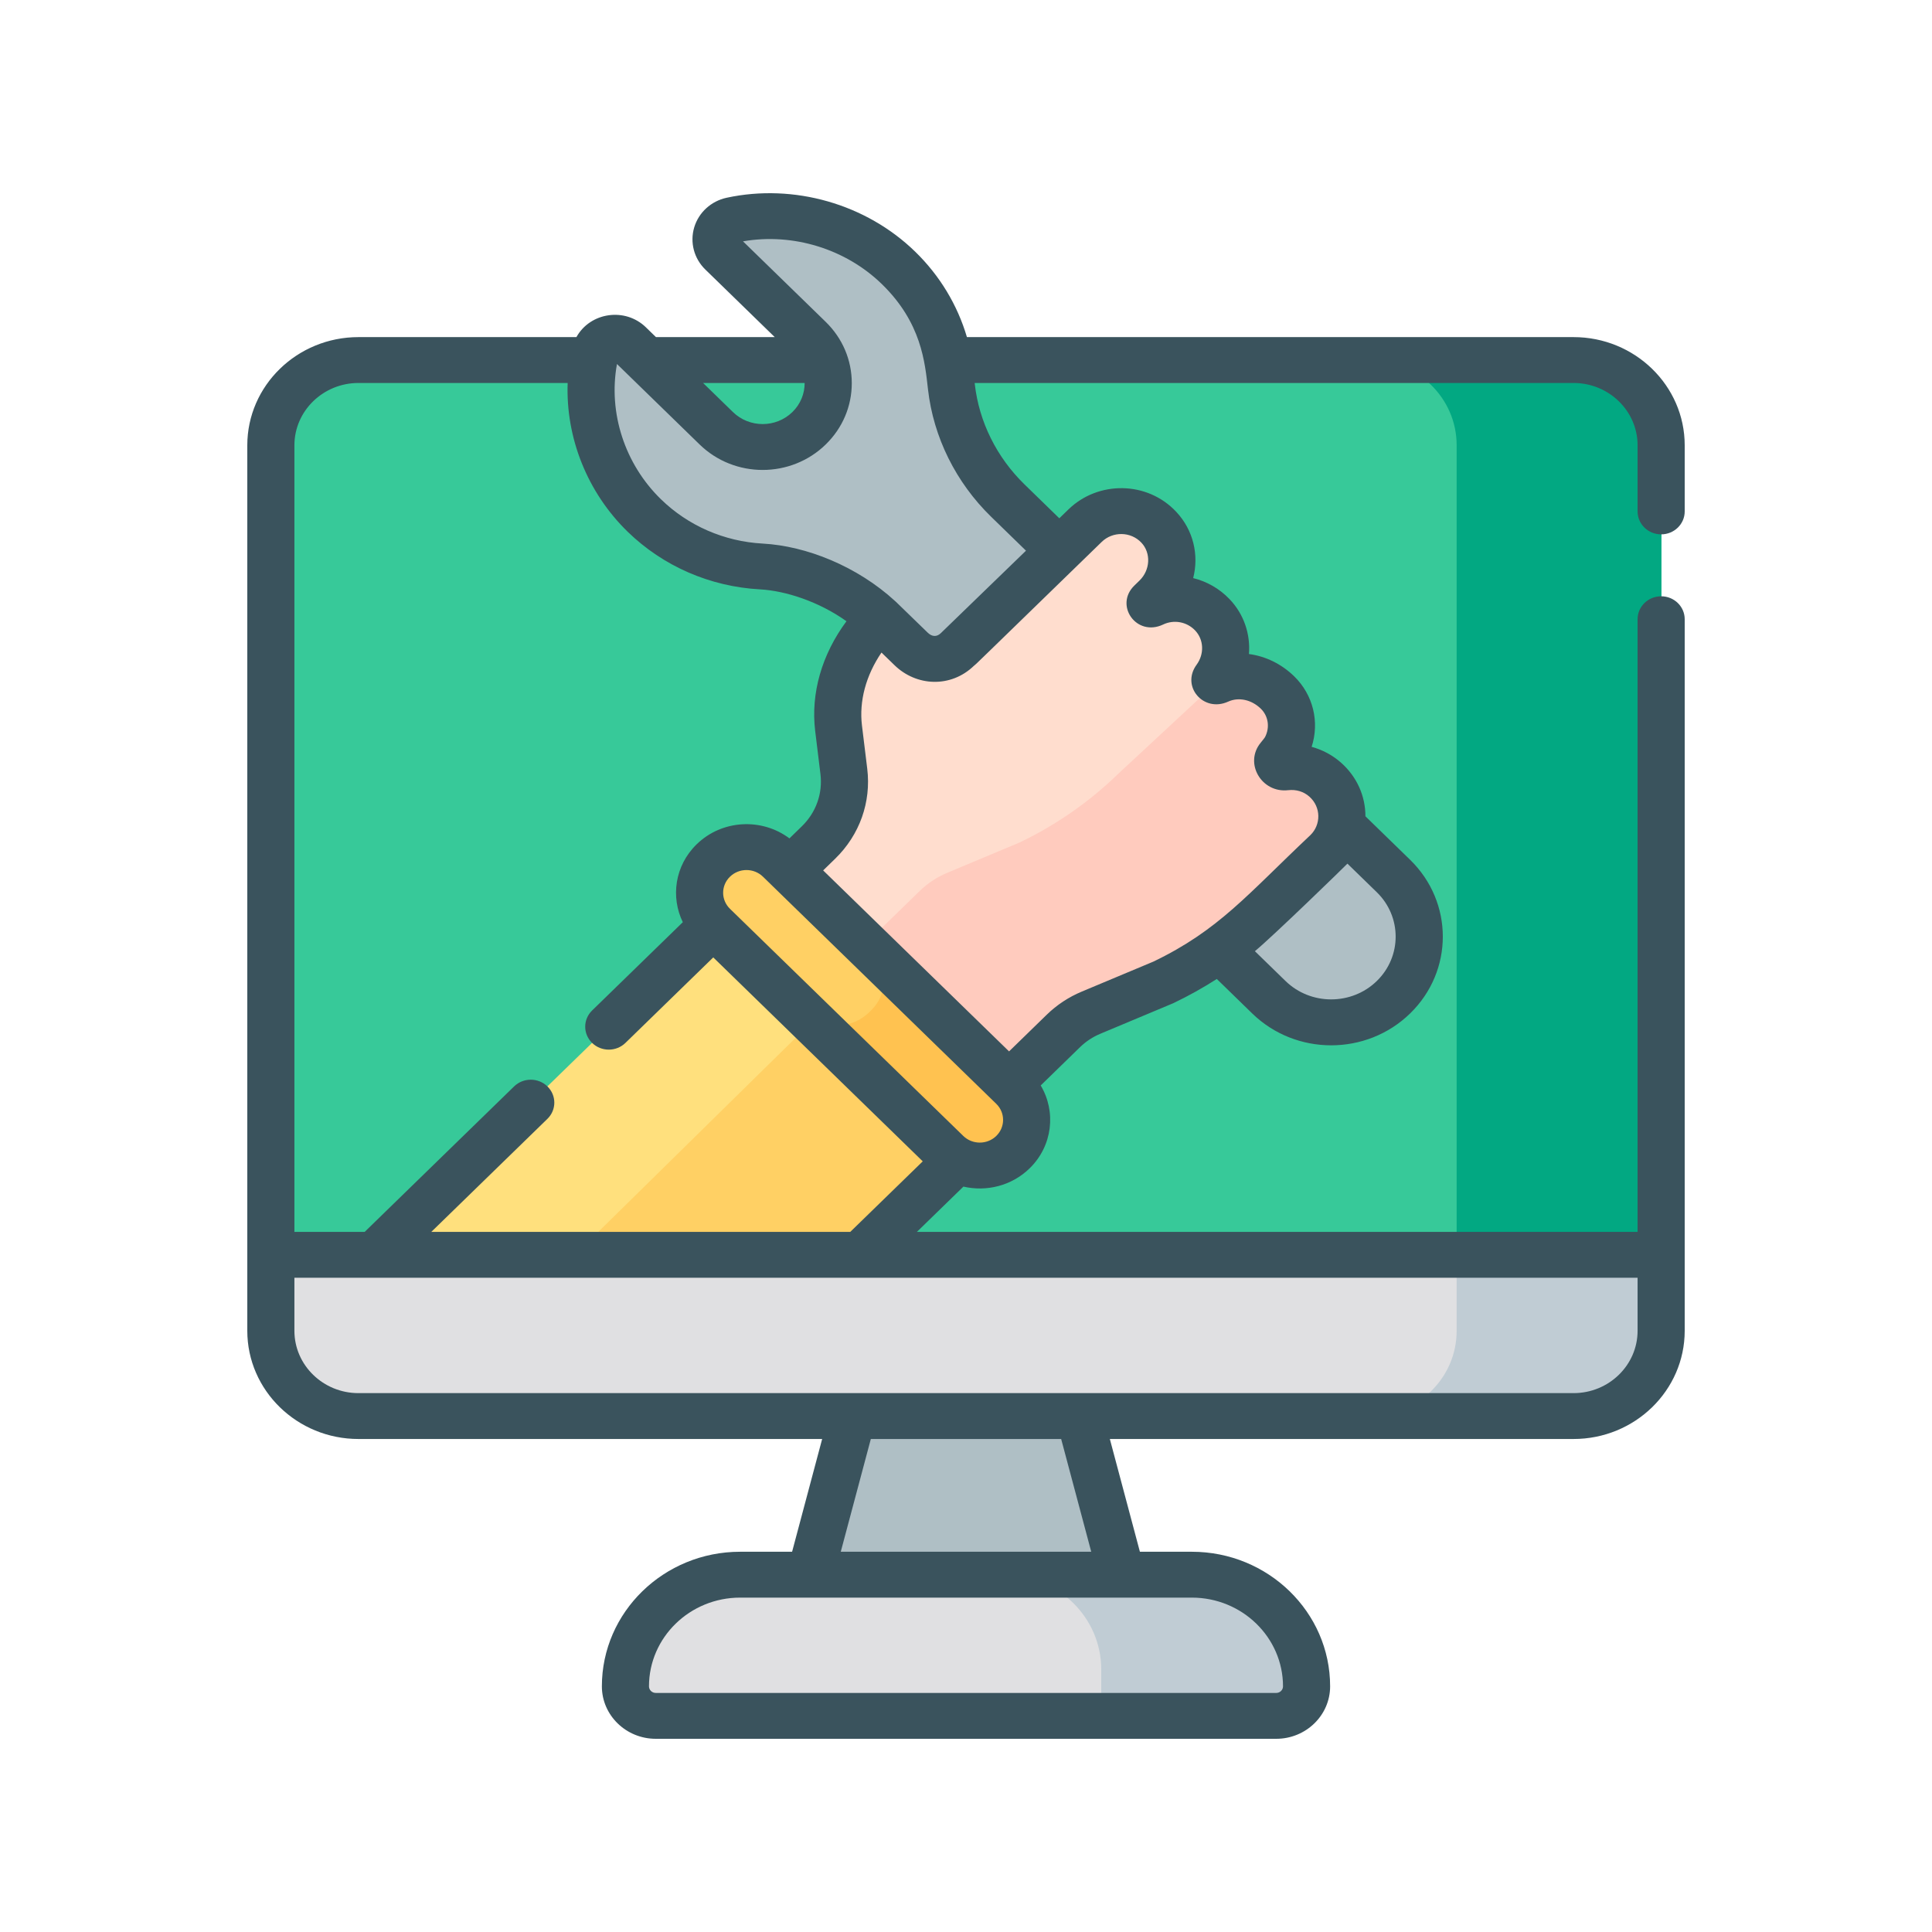
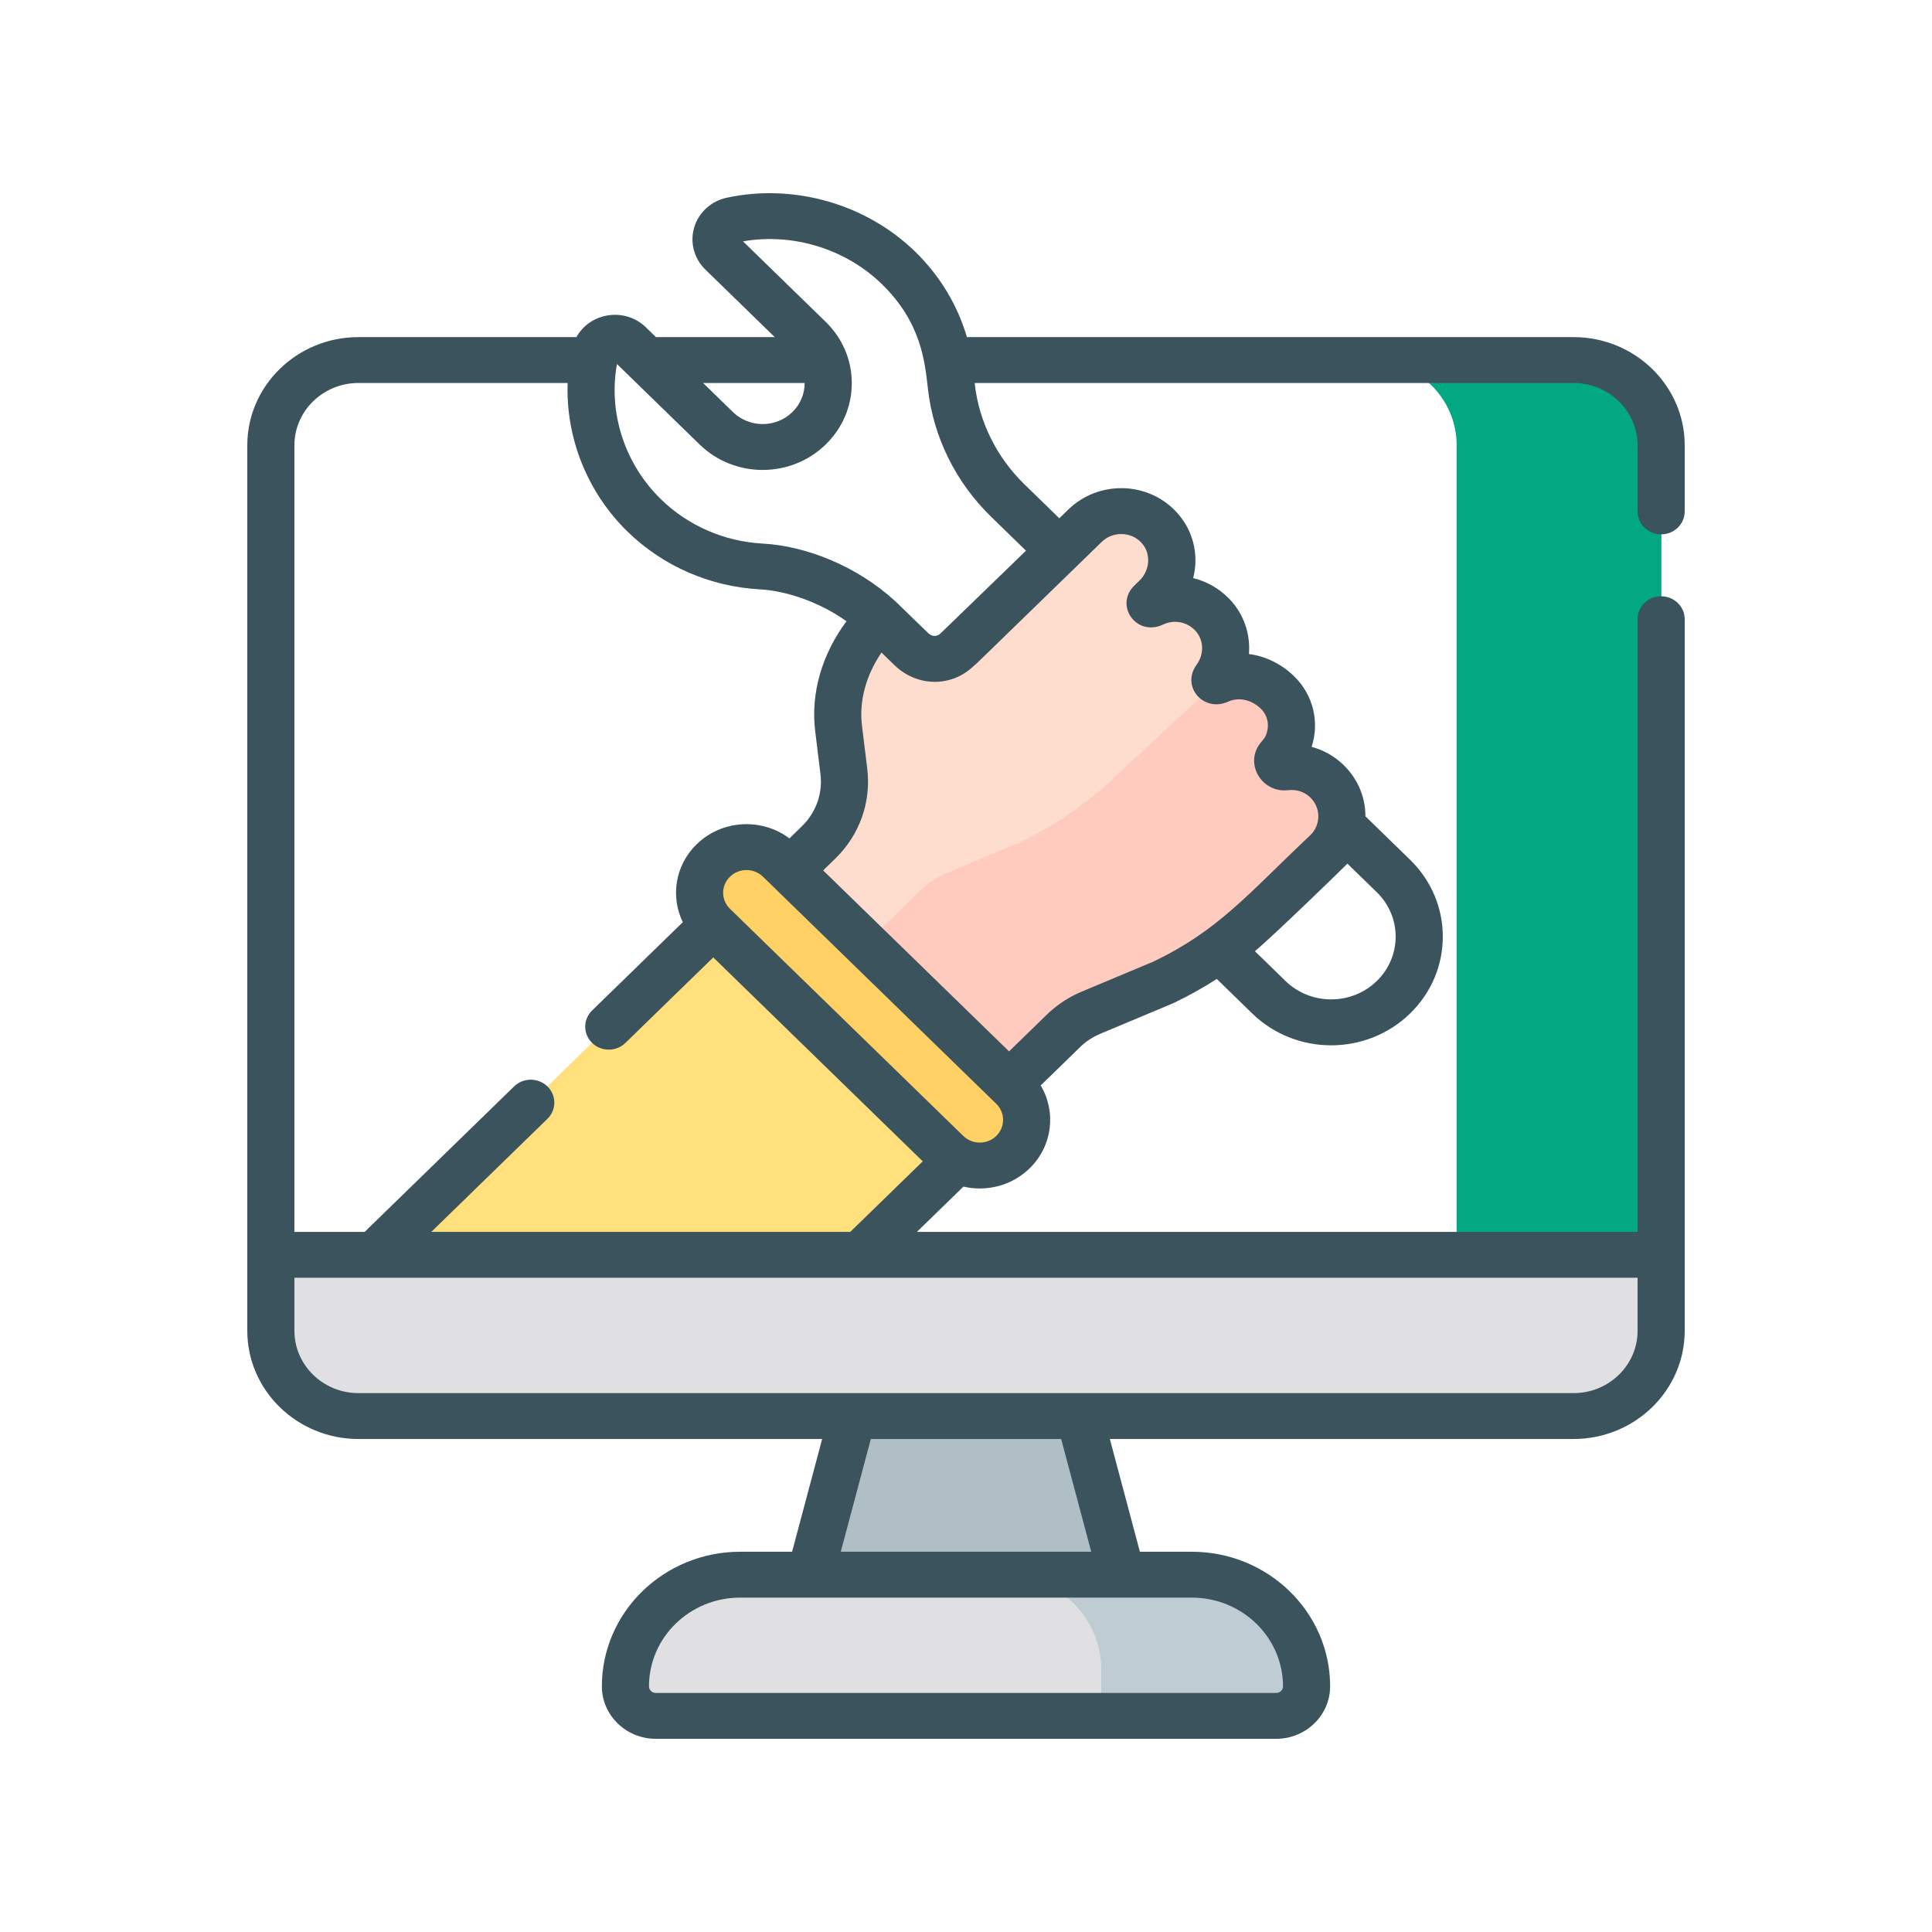
<svg xmlns="http://www.w3.org/2000/svg" width="250" height="250" viewBox="0 0 250 250" fill="none">
-   <path d="M203.644 183.262H46.355C40.093 183.262 35.016 178.32 35.016 172.223V57.605C35.016 51.509 40.093 46.566 46.355 46.566H203.644C209.906 46.566 214.983 51.509 214.983 57.605V172.223C214.983 178.32 209.906 183.262 203.644 183.262Z" fill="#37C999" />
  <path d="M147.589 212.933H102.412L112.583 174.783H137.417L147.589 212.933Z" fill="#AFBFC5" />
  <path d="M165.16 222.071H84.839C82.672 222.071 80.915 220.36 80.915 218.25C80.915 210.267 87.562 203.795 95.763 203.795H154.236C162.437 203.795 169.085 210.267 169.085 218.25C169.085 220.36 167.327 222.071 165.16 222.071Z" fill="#E0E0E2" />
  <path d="M154.237 203.795H129.94C136.877 203.795 142.5 209.27 142.5 216.023V222.071H165.16C167.328 222.071 169.085 220.36 169.085 218.25C169.085 210.267 162.437 203.795 154.237 203.795Z" fill="#C0CCD4" />
  <path d="M203.644 46.566H177.15C183.412 46.566 188.489 51.509 188.489 57.605V172.223C188.489 178.32 183.412 183.262 177.15 183.262H203.644C209.906 183.262 214.983 178.32 214.983 172.223V57.605C214.983 51.509 209.906 46.566 203.644 46.566Z" fill="#02A882" />
  <path d="M35.016 162.39V172.223C35.016 178.32 40.093 183.262 46.355 183.262H203.644C209.906 183.262 214.983 178.32 214.983 172.223V162.39H35.016Z" fill="#E0E0E2" />
-   <path d="M188.489 162.39V172.223C188.489 178.32 183.412 183.262 177.15 183.262H203.644C209.906 183.262 214.983 178.32 214.983 172.223V162.39H188.489Z" fill="#C0CCD4" />
-   <path d="M116.272 34.643C110.436 28.961 102.182 26.841 94.679 28.456C92.667 28.889 91.954 31.33 93.411 32.749L104.68 43.719C107.994 46.946 107.994 52.175 104.68 55.402C101.367 58.628 95.994 58.628 92.68 55.402L81.411 44.431C79.954 43.013 77.447 43.706 77.001 45.665C75.342 52.969 77.52 61.005 83.357 66.687C87.568 70.787 92.991 72.987 98.503 73.287C98.682 73.297 98.907 73.317 99.171 73.345C104.892 73.962 110.218 76.488 114.288 80.451L164.209 129.049C168.661 133.384 175.879 133.384 180.331 129.049C184.783 124.715 184.783 117.688 180.331 113.354L130.41 64.755C126.34 60.792 123.745 55.608 123.111 50.038C123.082 49.781 123.062 49.562 123.052 49.388C122.743 44.022 120.483 38.742 116.272 34.643Z" fill="#AFBFC5" />
  <path d="M171.493 100.877C170.051 99.599 168.167 99.091 166.346 99.298C166.082 99.327 165.818 99.248 165.633 99.062L165.584 99.013C165.293 98.721 165.27 98.264 165.533 97.948C165.849 97.57 166.236 97.08 166.401 96.767C167.627 94.451 167.305 91.537 165.328 89.608C163.159 87.491 160.138 86.964 157.657 88.088C157.562 88.131 157.352 88.194 157.266 88.094C157.178 87.99 157.275 87.808 157.332 87.73C159.144 85.26 159.064 81.806 156.877 79.531C154.838 77.409 151.694 76.935 149.177 78.135C149.148 78.149 148.945 78.248 148.875 78.166C148.765 78.035 148.95 77.856 148.95 77.856L149.615 77.21C152.127 74.764 152.36 70.778 149.969 68.22C147.417 65.49 143.063 65.426 140.412 68.006L124.367 83.601C124.244 83.721 124.116 83.832 123.985 83.933L123.903 84.012C122.174 85.695 119.624 85.646 117.896 83.963L113.804 79.992C110.065 83.846 107.862 88.964 108.506 94.236L109.187 99.813C109.601 103.207 108.394 106.598 105.912 109.014L88.328 126.133L116.705 153.758L137.609 133.407C138.635 132.408 139.847 131.608 141.181 131.049L150.529 127.134C155.269 124.866 159.593 121.853 163.327 118.217L171.723 110.172C174.374 107.592 174.297 103.362 171.493 100.877Z" fill="#FFDDCE" />
-   <path d="M171.493 100.877C170.051 99.599 168.168 99.091 166.347 99.298C166.083 99.328 165.818 99.248 165.633 99.062L165.584 99.013C165.293 98.721 165.271 98.264 165.534 97.948C165.849 97.57 166.237 97.08 166.402 96.767C167.628 94.451 167.305 91.538 165.328 89.608C163.159 87.491 160.139 86.964 157.657 88.088L144.724 100.106C140.989 103.742 136.665 106.754 131.925 109.023L122.577 112.938C121.243 113.497 120.031 114.297 119.005 115.296L111.969 122.146C111.969 122.146 116.879 126.926 112.471 130.991C110.525 132.885 107.586 133.224 105.284 132.008L99.85 137.351L116.704 153.758L137.608 133.408C138.635 132.409 139.847 131.608 141.181 131.05L150.528 127.135C155.268 124.866 159.592 121.854 163.327 118.218L171.723 110.173C174.374 107.592 174.298 103.362 171.493 100.877Z" fill="#FFCBBE" />
+   <path d="M171.493 100.877C170.051 99.599 168.168 99.091 166.347 99.298C166.083 99.328 165.818 99.248 165.633 99.062L165.584 99.013C165.293 98.721 165.271 98.264 165.534 97.948C165.849 97.57 166.237 97.08 166.402 96.767C163.159 87.491 160.139 86.964 157.657 88.088L144.724 100.106C140.989 103.742 136.665 106.754 131.925 109.023L122.577 112.938C121.243 113.497 120.031 114.297 119.005 115.296L111.969 122.146C111.969 122.146 116.879 126.926 112.471 130.991C110.525 132.885 107.586 133.224 105.284 132.008L99.85 137.351L116.704 153.758L137.608 133.408C138.635 132.409 139.847 131.608 141.181 131.05L150.528 127.135C155.268 124.866 159.592 121.854 163.327 118.218L171.723 110.173C174.374 107.592 174.298 103.362 171.493 100.877Z" fill="#FFCBBE" />
  <path d="M111.285 162.389L130.206 143.969L98.777 113.372L48.426 162.389H111.285Z" fill="#FFE07D" />
-   <path d="M112.47 130.99C110.524 132.884 107.586 133.223 105.284 132.007L74.382 162.389H111.284L130.205 143.969L114.157 128.346C113.927 129.224 113.41 130.123 112.47 130.99Z" fill="#FFD064" />
  <path d="M92.293 111.346C89.922 113.654 89.922 117.395 92.293 119.703L122.492 149.102C124.862 151.41 128.705 151.41 131.075 149.102C133.445 146.795 133.445 143.054 131.075 140.746L100.876 111.346C98.506 109.039 94.663 109.039 92.293 111.346Z" fill="#FFD064" />
-   <path d="M111.969 122.145C111.969 122.145 116.879 126.925 112.471 130.99C110.525 132.884 107.586 133.224 105.284 132.007L105.109 132.179L122.491 149.101C124.861 151.409 128.705 151.409 131.075 149.101C133.445 146.794 133.445 143.053 131.075 140.745L111.969 122.145Z" fill="#FFC250" />
  <path d="M214.952 69.145C216.635 69.145 218 67.816 218 66.177V57.624C218 49.903 211.548 43.622 203.617 43.622H125.12C123.9 39.477 121.614 35.671 118.431 32.572C112.082 26.391 102.733 23.715 94.031 25.588C92.02 26.021 90.412 27.488 89.833 29.417C89.252 31.357 89.801 33.448 91.267 34.875L100.251 43.622H84.881L83.581 42.356C80.892 39.739 76.382 40.395 74.588 43.622H46.383C38.452 43.622 32 49.903 32 57.624V172.202C32 179.923 38.453 186.205 46.383 186.205H106.387L102.497 200.796H95.774C85.908 200.796 77.882 208.609 77.882 218.213C77.882 221.955 81.01 225 84.854 225H165.146C168.99 225 172.118 221.955 172.118 218.213C172.118 208.609 164.092 200.796 154.226 200.796H147.503L143.613 186.205H203.616C211.548 186.205 218 179.923 218 172.202V80.126C218 78.487 216.635 77.159 214.951 77.159C213.268 77.159 211.903 78.487 211.903 80.126V159.404H118.648L124.665 153.547C127.628 154.23 130.887 153.466 133.228 151.187C136.211 148.284 136.69 143.852 134.667 140.457L139.759 135.499C140.516 134.763 141.397 134.181 142.38 133.769C152.714 129.439 151.75 129.847 151.865 129.792C153.8 128.866 155.666 127.826 157.454 126.679L162.039 131.143C167.684 136.638 176.821 136.639 182.466 131.142C188.111 125.647 188.112 116.752 182.466 111.255L176.686 105.628C176.685 103.014 175.594 100.518 173.528 98.687C172.435 97.719 171.131 97.025 169.727 96.641C170.761 93.436 169.938 89.928 167.472 87.52C165.807 85.896 163.746 84.912 161.612 84.631C161.821 82.067 160.967 79.468 159.091 77.516C157.781 76.151 156.146 75.235 154.397 74.805C155.156 71.843 154.441 68.621 152.213 66.237C148.439 62.202 142.078 62.197 138.253 65.922L137.075 67.066L132.563 62.674C128.973 59.178 126.693 54.583 126.142 49.733C126.135 49.671 126.128 49.612 126.122 49.557H203.616C208.186 49.557 211.903 53.176 211.903 57.624V66.177C211.903 67.816 213.268 69.145 214.952 69.145ZM104.121 49.557C104.128 50.92 103.598 52.285 102.532 53.323C100.404 55.395 96.967 55.387 94.847 53.323L90.978 49.557H104.121ZM154.226 206.731C160.73 206.731 166.021 211.882 166.021 218.213C166.021 218.683 165.629 219.065 165.146 219.065H84.853C84.371 219.065 83.978 218.683 83.978 218.213C83.978 211.882 89.269 206.731 95.773 206.731H154.226ZM108.795 200.796L112.685 186.205H137.314L141.205 200.796H108.795ZM211.903 165.339V172.202C211.903 176.65 208.186 180.27 203.616 180.27C201.132 180.27 47.092 180.27 46.383 180.27C41.813 180.27 38.096 176.65 38.096 172.202V165.339H211.903ZM110.026 159.404H55.812L70.835 144.779C72.026 143.62 72.026 141.741 70.835 140.582C69.645 139.423 67.715 139.423 66.525 140.582L47.19 159.405H38.096V57.624C38.096 53.176 41.814 49.557 46.383 49.557H73.455C73.197 56.63 75.984 63.708 81.216 68.802C85.797 73.261 91.879 75.911 98.344 76.264C101.637 76.443 105.958 77.838 109.533 80.387C106.35 84.675 104.89 89.713 105.485 94.594L106.166 100.168C106.473 102.673 105.597 105.134 103.764 106.918L102.152 108.487C98.605 105.821 93.451 106.034 90.15 109.248C87.288 112.033 86.786 116.115 88.356 119.33L76.619 130.756C75.428 131.916 75.428 133.794 76.619 134.953C77.81 136.112 79.739 136.112 80.93 134.953L92.296 123.888L119.403 150.277L110.026 159.404ZM128.917 146.991C127.735 148.141 125.825 148.136 124.648 146.99L94.46 117.601C93.28 116.453 93.279 114.593 94.459 113.445C94.46 113.445 94.46 113.445 94.46 113.445C95.64 112.296 97.549 112.296 98.729 113.445C101.776 116.411 126.744 140.72 128.917 142.834C130.094 143.98 130.094 145.845 128.917 146.991ZM174.356 111.753L178.156 115.452C181.411 118.62 181.411 123.777 178.156 126.945C174.901 130.113 169.605 130.113 166.35 126.945L162.383 123.084C164.73 121.145 174.1 112.044 174.356 111.753ZM142.563 70.12C143.97 68.75 146.315 68.745 147.706 70.233C148.959 71.573 148.844 73.767 147.451 75.123L146.799 75.757C144.156 78.301 147.042 82.458 150.51 80.812C151.906 80.147 153.565 80.451 154.64 81.57C155.777 82.753 155.861 84.622 154.839 86.016C152.793 88.809 155.719 92.249 158.932 90.787C160.291 90.172 161.949 90.534 163.156 91.711C164.127 92.659 164.341 94.133 163.691 95.387C163.66 95.435 163.519 95.643 163.153 96.083C160.944 98.733 163.232 102.641 166.684 102.25C167.719 102.133 168.692 102.426 169.425 103.076C170.978 104.452 170.932 106.731 169.569 108.058C161.387 115.772 157.735 120.352 149.244 124.433L139.971 128.316C138.276 129.027 136.755 130.03 135.449 131.301L130.572 136.05L106.516 112.631L108.075 111.114C111.237 108.035 112.748 103.79 112.22 99.466L111.539 93.892C111.151 90.711 112.058 87.385 114.063 84.44L115.743 86.07C118.573 88.826 123.03 89.046 126.032 86.147C126.51 85.756 125.638 86.557 142.563 70.12ZM128.253 66.87L132.762 71.259C112.507 90.872 127.573 76.284 121.748 81.924C121.198 82.46 120.576 82.382 120.051 81.871L115.961 77.901C115.924 77.866 115.887 77.832 115.849 77.798C110.93 73.279 104.351 70.644 98.683 70.338C93.719 70.067 89.046 68.031 85.527 64.604C80.838 60.04 78.697 53.416 79.829 47.14C79.832 47.128 79.834 47.116 79.836 47.103C83.657 50.823 86.417 53.511 90.536 57.52C95.042 61.907 102.336 61.908 106.842 57.52C109.02 55.4 110.22 52.581 110.22 49.583C110.22 46.584 109.02 43.765 106.842 41.645L96.143 31.229C102.601 30.11 109.423 32.196 114.12 36.769C119.248 41.762 119.684 46.884 120.082 50.386C120.785 56.571 123.687 62.425 128.253 66.87Z" fill="#3A535D" />
</svg>